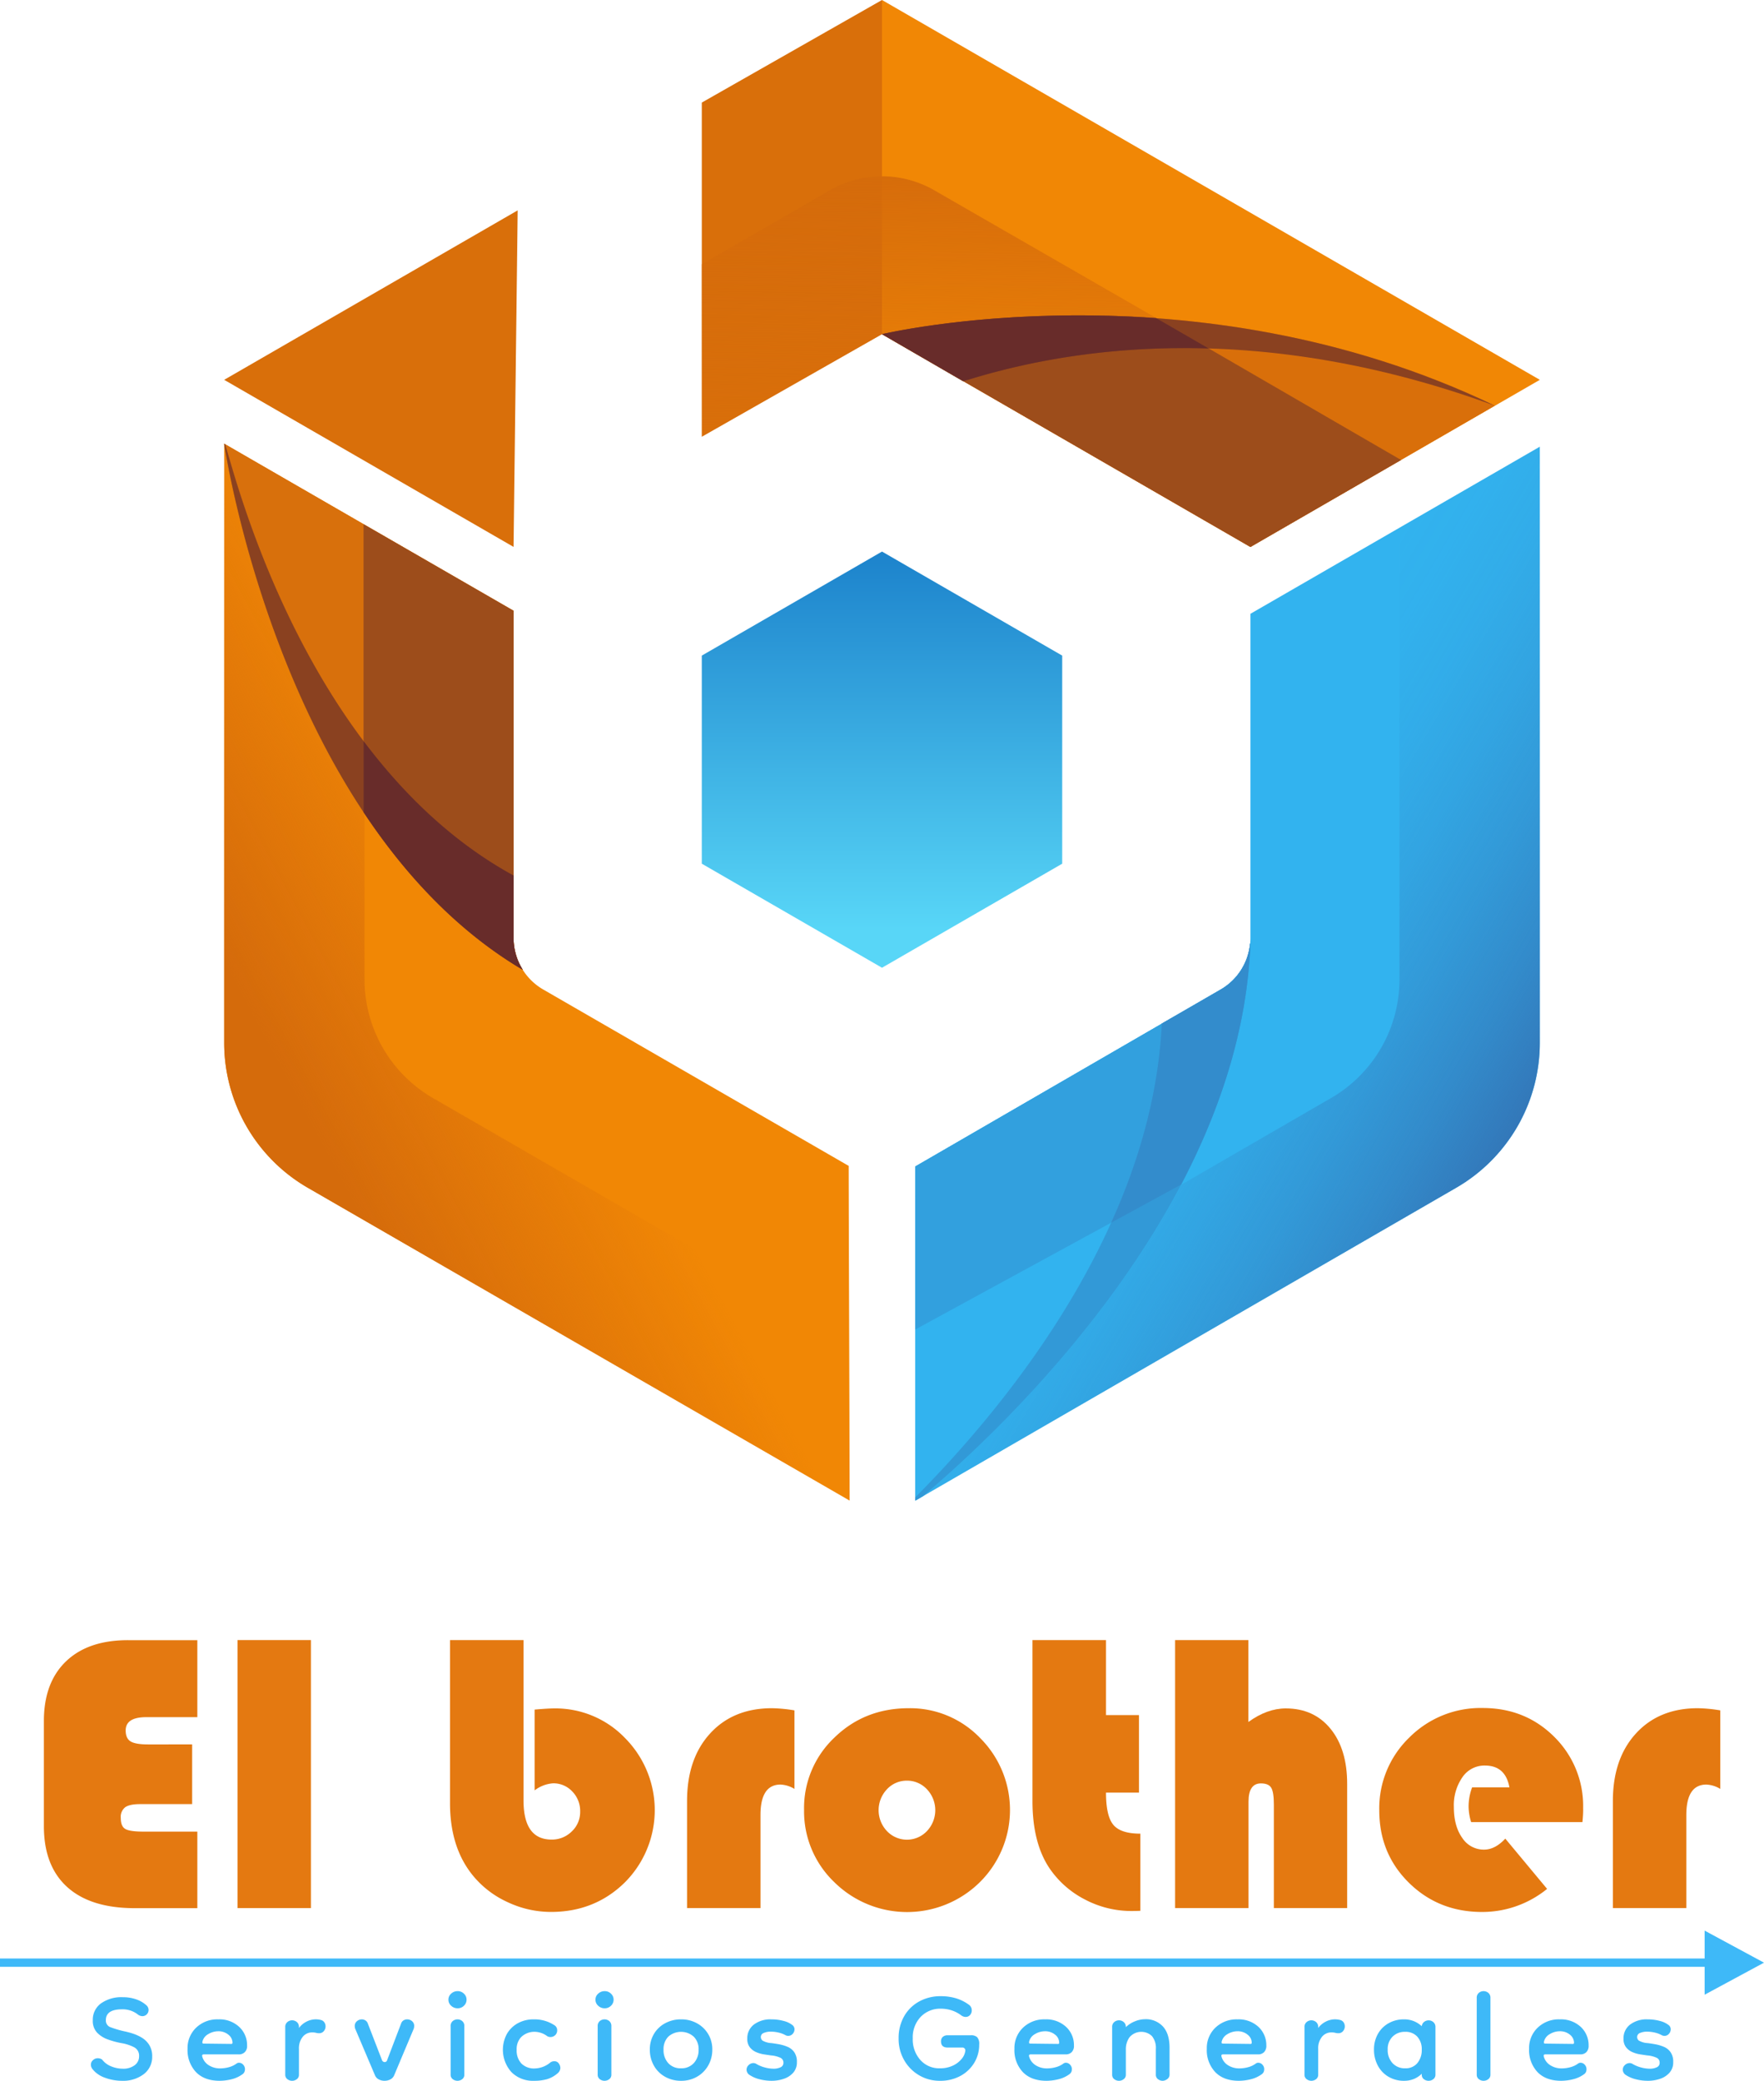
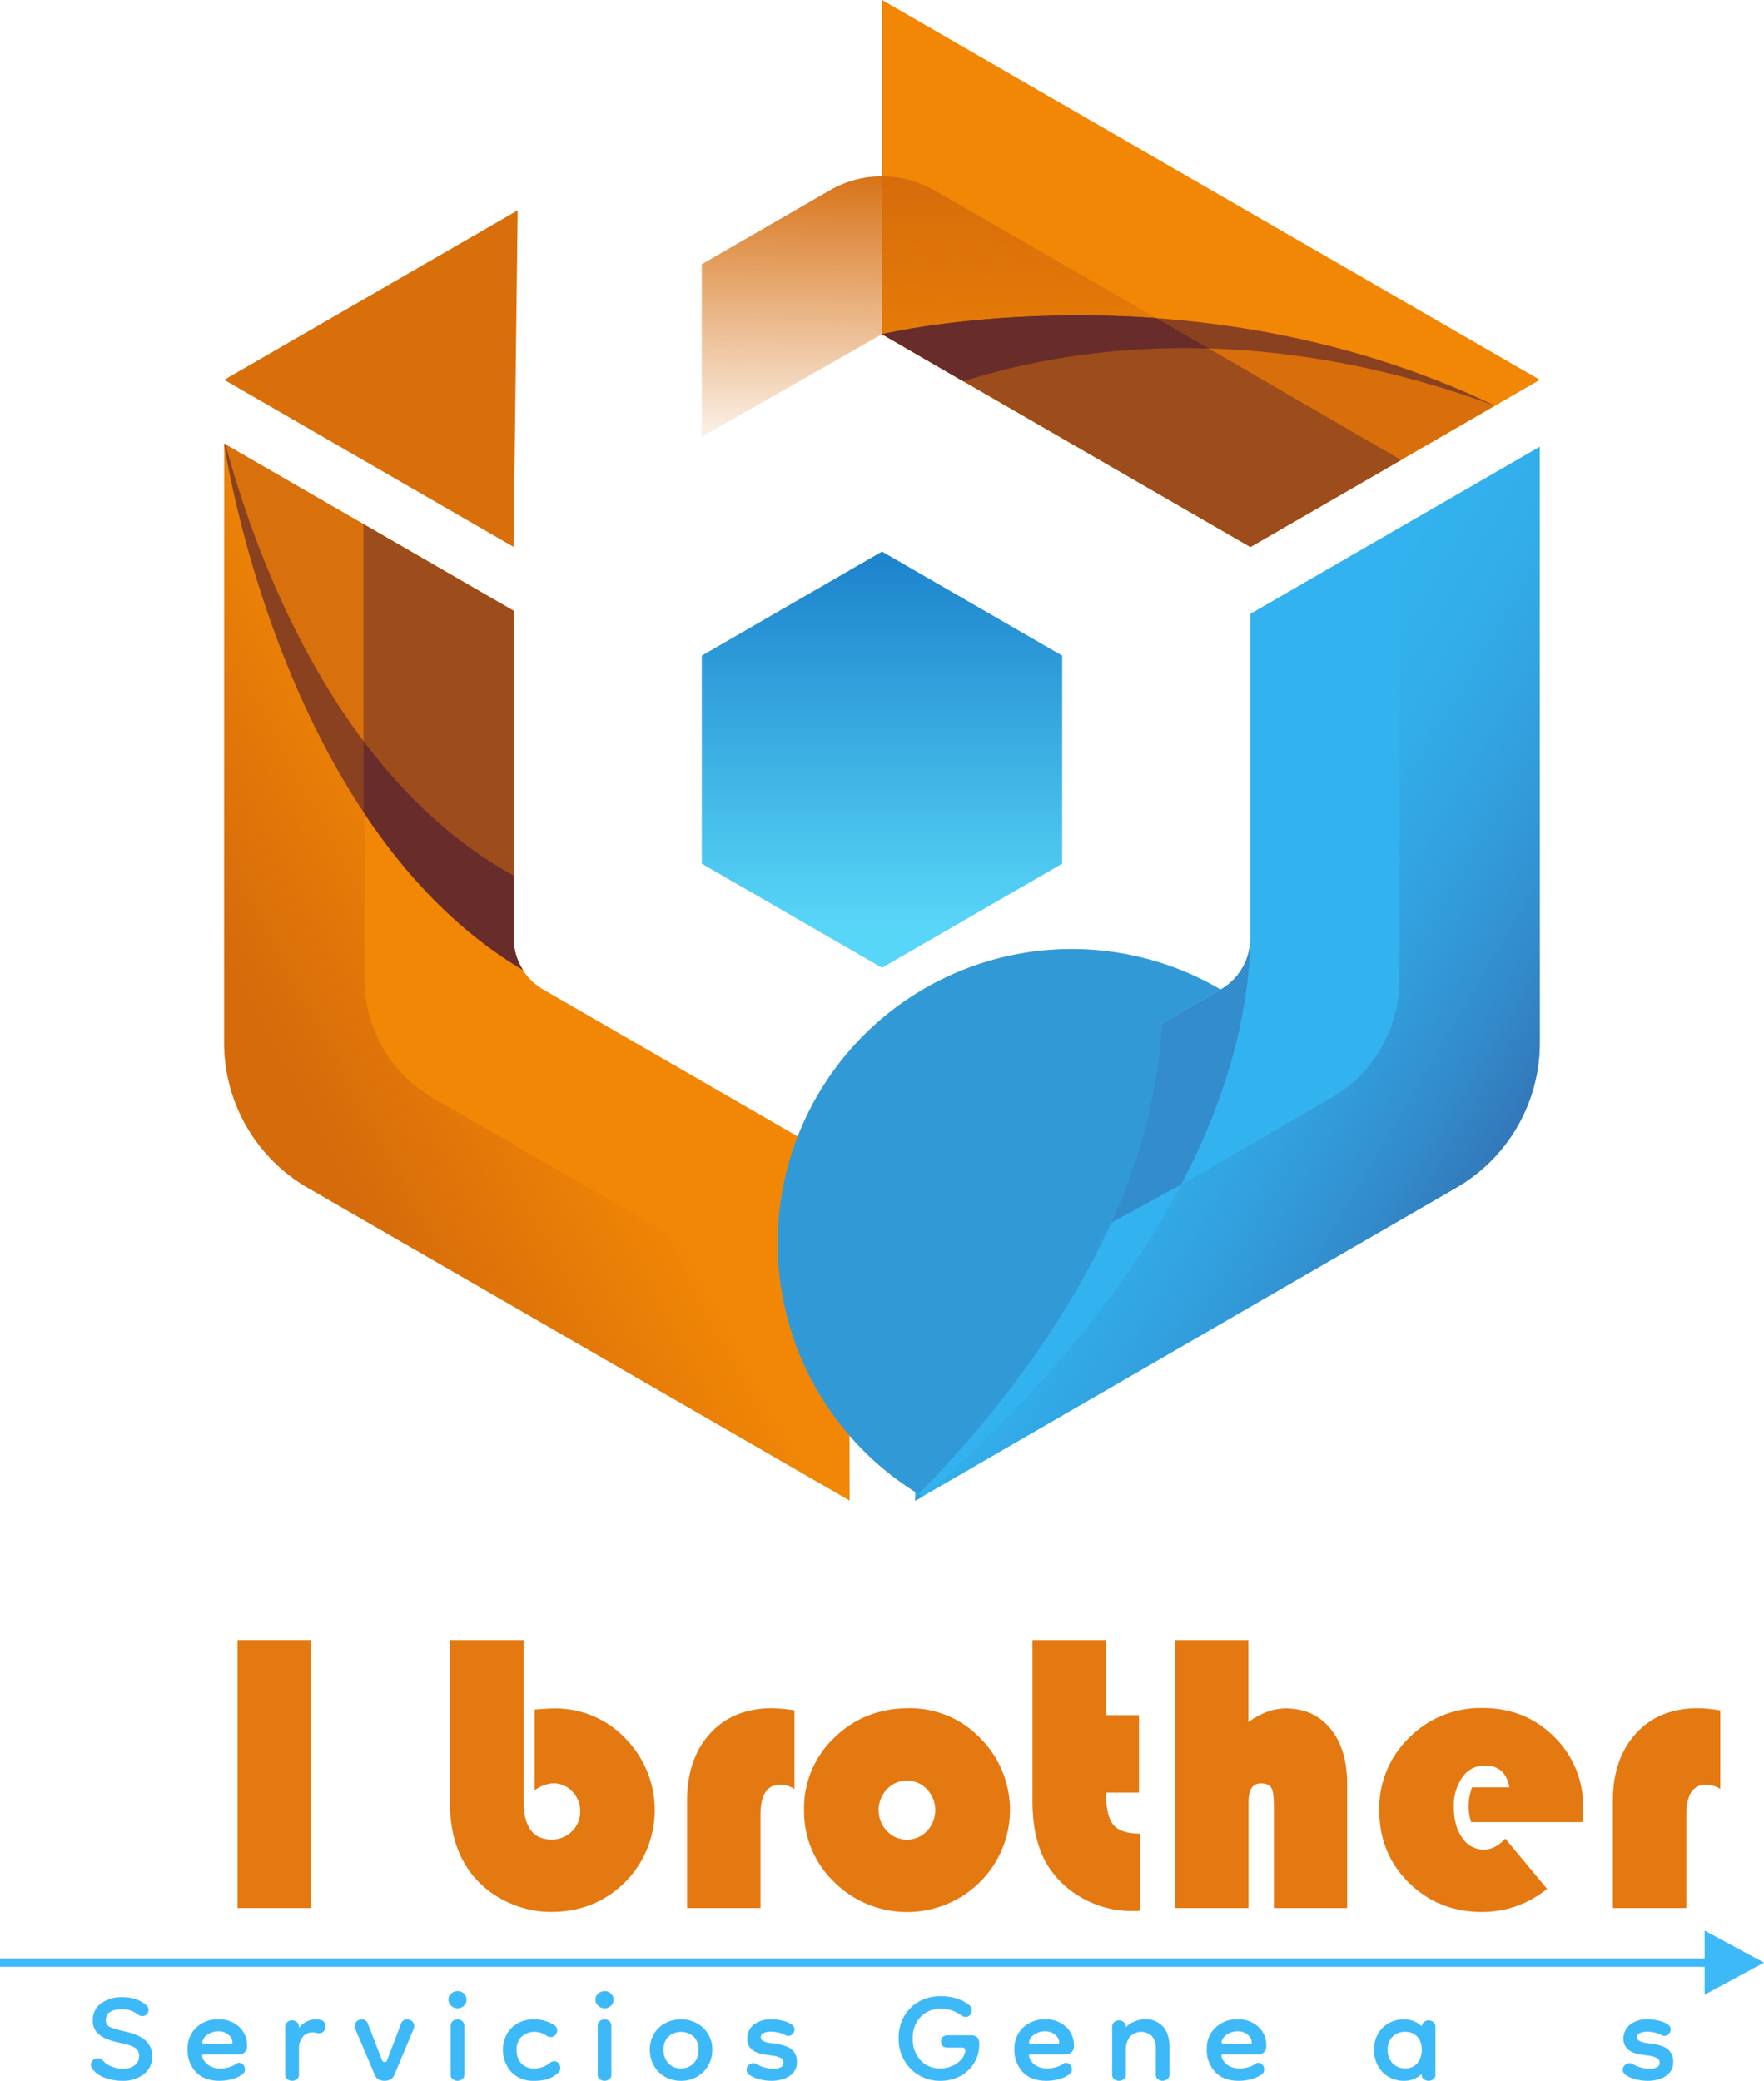
<svg xmlns="http://www.w3.org/2000/svg" xmlns:xlink="http://www.w3.org/1999/xlink" id="IMAGOTIPO" viewBox="0 0 611.42 721.16">
  <defs>
    <style>.cls-1{fill:#3eb9f8;}.cls-2{fill:#e47911;}.cls-3{fill:#d96f0a;}.cls-4{fill:#f18705;}.cls-5{fill:url(#Degradado_sin_nombre_3);}.cls-6{fill:url(#Degradado_sin_nombre_13);}.cls-7{fill:#d8700c;}.cls-8{fill:#9d4d1b;}.cls-9{fill:#8a4120;}.cls-10{fill:#682c2a;}.cls-11{fill:#32b3ef;}.cls-12{fill:url(#Degradado_sin_nombre_23);}.cls-13{fill:#32a0de;}.cls-14{fill:#3299d7;}.cls-15{fill:#338ccc;}.cls-16{fill:url(#Degradado_sin_nombre_13-2);}</style>
    <linearGradient id="Degradado_sin_nombre_3" x1="305.71" y1="187.3" x2="305.71" y2="340.57" gradientUnits="userSpaceOnUse">
      <stop offset="0.05" stop-color="#1e85cd" />
      <stop offset="0.88" stop-color="#58d6f7" />
    </linearGradient>
    <linearGradient id="Degradado_sin_nombre_13" x1="394.27" y1="624.21" x2="509.18" y2="562.39" gradientUnits="userSpaceOnUse">
      <stop offset="0.04" stop-color="#d56b0b" />
      <stop offset="0.78" stop-color="#d56b0b" stop-opacity="0" />
    </linearGradient>
    <linearGradient id="Degradado_sin_nombre_23" x1="845.16" y1="651.31" x2="654.17" y2="538.54" gradientUnits="userSpaceOnUse">
      <stop offset="0.11" stop-color="#3373b5" />
      <stop offset="0.15" stop-color="#3373b5" stop-opacity="0.9" />
      <stop offset="0.26" stop-color="#3373b5" stop-opacity="0.63" />
      <stop offset="0.38" stop-color="#3373b5" stop-opacity="0.4" />
      <stop offset="0.49" stop-color="#3373b5" stop-opacity="0.23" />
      <stop offset="0.6" stop-color="#3373b5" stop-opacity="0.1" />
      <stop offset="0.7" stop-color="#3373b5" stop-opacity="0.03" />
      <stop offset="0.79" stop-color="#3373b5" stop-opacity="0" />
    </linearGradient>
    <linearGradient id="Degradado_sin_nombre_13-2" x1="618.07" y1="289.95" x2="615.74" y2="435.11" xlink:href="#Degradado_sin_nombre_13" />
  </defs>
  <path class="cls-1" d="M337.61,961.58a16.83,16.83,0,0,1-5.9-1.05,9.46,9.46,0,0,1-4.36-3,2.54,2.54,0,0,1-.56-1.53,2.07,2.07,0,0,1,.73-1.58,2.4,2.4,0,0,1,1.64-.66,2.83,2.83,0,0,1,1,.18,1.51,1.51,0,0,1,.77.59,7.49,7.49,0,0,0,3,2.09,10.57,10.57,0,0,0,4,.77,6.45,6.45,0,0,0,4-1.18,3.76,3.76,0,0,0,1.57-3.15,3.26,3.26,0,0,0-1.85-3.17,14.91,14.91,0,0,0-4.29-1.37,29.77,29.77,0,0,1-4.54-1.22,9.75,9.75,0,0,1-3.84-2.37,5.9,5.9,0,0,1-1.53-4.3,7,7,0,0,1,2.82-5.86,12.18,12.18,0,0,1,7.58-2.16,13.84,13.84,0,0,1,4.61.73,10.2,10.2,0,0,1,3.49,2,2.19,2.19,0,0,1,.84,1.74,2.15,2.15,0,0,1-2.1,2.1,2.68,2.68,0,0,1-1.6-.56,8.47,8.47,0,0,0-5.52-1.81c-3.72,0-5.59,1.25-5.59,3.77a2.44,2.44,0,0,0,1.72,2.47,35.63,35.63,0,0,0,4.64,1.37,26.47,26.47,0,0,1,3,.8,14.69,14.69,0,0,1,3.18,1.46,7.68,7.68,0,0,1,2.52,2.52,7.35,7.35,0,0,1,1,3.94,7.47,7.47,0,0,1-2.89,6.11A11.71,11.71,0,0,1,337.61,961.58Z" transform="translate(-295.29 -240.42)" />
  <path class="cls-1" d="M371.4,961.58q-5.23,0-8.17-3a11.11,11.11,0,0,1-2.93-8.1,9.74,9.74,0,0,1,3-7.33,10.53,10.53,0,0,1,7.64-2.86,10,10,0,0,1,7.26,2.61,8.6,8.6,0,0,1,2.73,6.46,3,3,0,0,1-.81,2.31,2.85,2.85,0,0,1-2.06.76H365.89c-.47,0-.63.26-.49.77a5.13,5.13,0,0,0,2.27,3,7.09,7.09,0,0,0,3.87,1.08,11.5,11.5,0,0,0,3.11-.42,7.86,7.86,0,0,0,2.62-1.25,1.36,1.36,0,0,1,.9-.28,1.89,1.89,0,0,1,1.4.66,2.21,2.21,0,0,1,.63,1.57,2.74,2.74,0,0,1-.14.84,1.93,1.93,0,0,1-.63.84,10.69,10.69,0,0,1-3.87,1.81A17.78,17.78,0,0,1,371.4,961.58Zm4.05-12.78a.37.37,0,0,0,.42-.42,3.54,3.54,0,0,0-1.43-2.79,5.36,5.36,0,0,0-3.53-1.18,6.63,6.63,0,0,0-3.45,1,4,4,0,0,0-2,2.59V948a1.17,1.17,0,0,0,0,.48q0,.21.6.21Z" transform="translate(-295.29 -240.42)" />
  <path class="cls-1" d="M398.91,950.55v8.87a1.88,1.88,0,0,1-.73,1.6,2.67,2.67,0,0,1-1.64.56,2.63,2.63,0,0,1-1.64-.56,1.88,1.88,0,0,1-.74-1.6V943a2.15,2.15,0,0,1,.74-1.78,2.5,2.5,0,0,1,1.64-.6,2.54,2.54,0,0,1,1.64.6,2.14,2.14,0,0,1,.73,1.78v.28a7.41,7.41,0,0,1,2.55-2.17,7,7,0,0,1,3.32-.83,6.88,6.88,0,0,1,1.67.21,2,2,0,0,1,1.26.83,2.48,2.48,0,0,1,.42,1.4,2.52,2.52,0,0,1-.6,1.64,2.05,2.05,0,0,1-1.71.73,3.66,3.66,0,0,1-1-.14,5.24,5.24,0,0,0-1.29-.14,4.16,4.16,0,0,0-3.32,1.54A6.3,6.3,0,0,0,398.91,950.55Z" transform="translate(-295.29 -240.42)" />
  <path class="cls-1" d="M428.58,961.58a4.3,4.3,0,0,1-1.95-.45,2.79,2.79,0,0,1-1.33-1.36l-6.91-16.27a4,4,0,0,1-.14-.84,2.13,2.13,0,0,1,.77-1.75,2.62,2.62,0,0,1,1.67-.62,2.37,2.37,0,0,1,1.22.34,2.1,2.1,0,0,1,.88,1.12l4.89,12.64a1,1,0,0,0,.9.7.87.87,0,0,0,.91-.7l4.82-12.64a2,2,0,0,1,.87-1.12,2.4,2.4,0,0,1,1.22-.34,2.59,2.59,0,0,1,1.71.62,2.11,2.11,0,0,1,.74,1.68,4.12,4.12,0,0,1-.14.91l-6.84,16.27a2.83,2.83,0,0,1-1.33,1.36A4.37,4.37,0,0,1,428.58,961.58Z" transform="translate(-295.29 -240.42)" />
  <path class="cls-1" d="M453.93,936.45a3.19,3.19,0,0,1-2.27-.88,2.78,2.78,0,0,1-.94-2.13,2.73,2.73,0,0,1,.94-2.06,3.22,3.22,0,0,1,2.27-.87,3,3,0,0,1,2.16.87,2.77,2.77,0,0,1,.91,2.06,2.82,2.82,0,0,1-.91,2.13A3,3,0,0,1,453.93,936.45Zm-.07,25.13a2.65,2.65,0,0,1-1.64-.56,1.88,1.88,0,0,1-.74-1.6V942.66a2.16,2.16,0,0,1,.74-1.78,2.57,2.57,0,0,1,3.28,0,2.16,2.16,0,0,1,.73,1.78v16.76a1.88,1.88,0,0,1-.73,1.6A2.67,2.67,0,0,1,453.86,961.58Z" transform="translate(-295.29 -240.42)" />
  <path class="cls-1" d="M480.25,961.58a10.4,10.4,0,0,1-7.68-3A11.57,11.57,0,0,1,471,945.31a9.89,9.89,0,0,1,3.81-3.7,11.19,11.19,0,0,1,5.48-1.32,12.58,12.58,0,0,1,7.12,2,2,2,0,0,1,1,1.75,2.24,2.24,0,0,1-.7,1.74,2.34,2.34,0,0,1-1.61.63,2.13,2.13,0,0,1-1.11-.28,7.47,7.47,0,0,0-4.82-1.53,6.62,6.62,0,0,0-4.26,1.85,6.07,6.07,0,0,0-1.54,4.43,6.54,6.54,0,0,0,1.64,4.71,6.16,6.16,0,0,0,4.65,1.71,8.7,8.7,0,0,0,5.3-2,2.14,2.14,0,0,1,1.47-.49,1.76,1.76,0,0,1,1.57.8,2.79,2.79,0,0,1,.52,1.5,2.46,2.46,0,0,1-.9,1.82,10,10,0,0,1-3.84,2.13A16.59,16.59,0,0,1,480.25,961.58Z" transform="translate(-295.29 -240.42)" />
  <path class="cls-1" d="M504.9,936.45a3.17,3.17,0,0,1-2.27-.88,2.79,2.79,0,0,1-.95-2.13,2.74,2.74,0,0,1,.95-2.06,3.21,3.21,0,0,1,2.27-.87,3,3,0,0,1,2.16.87,2.8,2.8,0,0,1,.91,2.06,2.86,2.86,0,0,1-.91,2.13A3,3,0,0,1,504.9,936.45Zm-.08,25.13a2.67,2.67,0,0,1-1.64-.56,1.9,1.9,0,0,1-.73-1.6V942.66a2.19,2.19,0,0,1,.73-1.78,2.59,2.59,0,0,1,3.29,0,2.19,2.19,0,0,1,.73,1.78v16.76a1.9,1.9,0,0,1-.73,1.6A2.67,2.67,0,0,1,504.82,961.58Z" transform="translate(-295.29 -240.42)" />
  <path class="cls-1" d="M531.36,961.58a11,11,0,0,1-5.55-1.4,10,10,0,0,1-3.88-3.87,11.11,11.11,0,0,1-1.4-5.55,10.45,10.45,0,0,1,1.4-5.38,9.88,9.88,0,0,1,3.88-3.73,11.3,11.3,0,0,1,5.55-1.36,11.11,11.11,0,0,1,5.51,1.36,10.16,10.16,0,0,1,5.31,9.11,10.92,10.92,0,0,1-1.43,5.55,10.37,10.37,0,0,1-3.88,3.87A10.83,10.83,0,0,1,531.36,961.58Zm0-4.33a5.73,5.73,0,0,0,4.39-1.78,6.58,6.58,0,0,0,1.68-4.71,6,6,0,0,0-1.68-4.47,6.64,6.64,0,0,0-8.83,0,6.14,6.14,0,0,0-1.64,4.47,6.69,6.69,0,0,0,1.64,4.71A5.73,5.73,0,0,0,531.36,957.25Z" transform="translate(-295.29 -240.42)" />
  <path class="cls-1" d="M562.7,961.58a16.78,16.78,0,0,1-4.11-.52,11.22,11.22,0,0,1-3.7-1.64,2.25,2.25,0,0,1-.84-1.68,2.17,2.17,0,0,1,.73-1.61,2.35,2.35,0,0,1,1.64-.69,1.93,1.93,0,0,1,1,.28,11.25,11.25,0,0,0,2.9,1.22,11.73,11.73,0,0,0,3.1.45,5.43,5.43,0,0,0,2.41-.49,1.64,1.64,0,0,0,1-1.6,1.81,1.81,0,0,0-1-1.68,9.66,9.66,0,0,0-3.35-.84l-2.34-.35a10.94,10.94,0,0,1-2.69-.76,5.63,5.63,0,0,1-2.24-1.68,4.63,4.63,0,0,1-.9-3,5.92,5.92,0,0,1,2.27-4.89,9.49,9.49,0,0,1,6.1-1.81,15.72,15.72,0,0,1,4.23.55,8,8,0,0,1,3,1.4,1.86,1.86,0,0,1,.76,1.47,2.35,2.35,0,0,1-.62,1.6,2.06,2.06,0,0,1-2.45.49,9.18,9.18,0,0,0-2.48-.94,11.53,11.53,0,0,0-2.61-.31A6.07,6.07,0,0,0,560,945a1.5,1.5,0,0,0-1,1.43,1.57,1.57,0,0,0,.6,1.22,7,7,0,0,0,3.1.87c.8.1,1.69.24,2.69.42a13.88,13.88,0,0,1,2.9.88,5.31,5.31,0,0,1,2.3,1.85,5.71,5.71,0,0,1,.91,3.42,5.36,5.36,0,0,1-1.25,3.66,7.45,7.45,0,0,1-3.25,2.13A12.8,12.8,0,0,1,562.7,961.58Z" transform="translate(-295.29 -240.42)" />
  <path class="cls-1" d="M621.07,961.58a13.9,13.9,0,0,1-7.22-1.92,14.2,14.2,0,0,1-5.17-5.24,14.69,14.69,0,0,1-1.92-7.5,15.17,15.17,0,0,1,1.92-7.72,13.39,13.39,0,0,1,5.24-5.13,15.22,15.22,0,0,1,7.43-1.81,18.37,18.37,0,0,1,5.31.73,15,15,0,0,1,4.61,2.34,2.32,2.32,0,0,1,.84,1.88,2.29,2.29,0,0,1-.6,1.58,2,2,0,0,1-1.57.66,2.66,2.66,0,0,1-1.4-.49,11.45,11.45,0,0,0-3.49-1.82,12.35,12.35,0,0,0-3.63-.55,9.37,9.37,0,0,0-7,2.82,10.3,10.3,0,0,0-2.76,7.51,10.62,10.62,0,0,0,2.62,7.43,8.7,8.7,0,0,0,6.8,2.9,10.21,10.21,0,0,0,4.44-.91,8.53,8.53,0,0,0,3.07-2.33,5.4,5.4,0,0,0,1.29-2.83,1,1,0,0,0-1.12-1.12h-5q-2.31,0-2.31-2.16a2,2,0,0,1,.63-1.54,2.45,2.45,0,0,1,1.68-.56h8a3.11,3.11,0,0,1,2.23.67,3.48,3.48,0,0,1,.7,2.54A12,12,0,0,1,633,955.3a12.59,12.59,0,0,1-4.78,4.57A14.44,14.44,0,0,1,621.07,961.58Z" transform="translate(-295.29 -240.42)" />
  <path class="cls-1" d="M658,961.58c-3.49,0-6.22-1-8.17-3a11.07,11.07,0,0,1-2.93-8.1,9.76,9.76,0,0,1,3-7.33,10.56,10.56,0,0,1,7.65-2.86,10.05,10.05,0,0,1,7.26,2.61,8.6,8.6,0,0,1,2.72,6.46,3,3,0,0,1-.8,2.31,2.87,2.87,0,0,1-2.06.76H652.49c-.46,0-.63.26-.49.77a5.17,5.17,0,0,0,2.27,3,7.1,7.1,0,0,0,3.88,1.08,11.42,11.42,0,0,0,3.1-.42,7.67,7.67,0,0,0,2.62-1.25,1.41,1.41,0,0,1,.91-.28,1.91,1.91,0,0,1,1.4.66,2.21,2.21,0,0,1,.63,1.57,2.74,2.74,0,0,1-.14.84,2.1,2.1,0,0,1-.63.84,10.73,10.73,0,0,1-3.88,1.81A17.63,17.63,0,0,1,658,961.58Zm4-12.78a.37.37,0,0,0,.42-.42,3.54,3.54,0,0,0-1.43-2.79,5.36,5.36,0,0,0-3.53-1.18,6.69,6.69,0,0,0-3.46,1,4,4,0,0,0-2,2.59V948a1.15,1.15,0,0,0,0,.48c0,.14.22.21.59.21Z" transform="translate(-295.29 -240.42)" />
  <path class="cls-1" d="M698.29,961.58a2.67,2.67,0,0,1-1.64-.56,1.88,1.88,0,0,1-.73-1.6v-8.8a6.49,6.49,0,0,0-1.36-4.54,5.36,5.36,0,0,0-7.75.39,7,7,0,0,0-1.29,4.08v8.87a1.88,1.88,0,0,1-.74,1.6,2.68,2.68,0,0,1-3.28,0,1.88,1.88,0,0,1-.73-1.6V943a2.14,2.14,0,0,1,.73-1.78,2.54,2.54,0,0,1,3.28,0,2.15,2.15,0,0,1,.74,1.78,9.27,9.27,0,0,1,3.07-2,9.43,9.43,0,0,1,3.56-.76,8,8,0,0,1,6.21,2.51q2.31,2.51,2.31,7.4v9.22a1.86,1.86,0,0,1-.77,1.6A2.71,2.71,0,0,1,698.29,961.58Z" transform="translate(-295.29 -240.42)" />
  <path class="cls-1" d="M724.68,961.58q-5.23,0-8.16-3a11.07,11.07,0,0,1-2.94-8.1,9.74,9.74,0,0,1,3-7.33,10.56,10.56,0,0,1,7.65-2.86,10.07,10.07,0,0,1,7.26,2.61,8.63,8.63,0,0,1,2.72,6.46,3.07,3.07,0,0,1-.8,2.31,2.87,2.87,0,0,1-2.06.76H719.17c-.47,0-.63.26-.49.77a5.13,5.13,0,0,0,2.27,3,7.09,7.09,0,0,0,3.87,1.08,11.5,11.5,0,0,0,3.11-.42,7.86,7.86,0,0,0,2.62-1.25,1.38,1.38,0,0,1,.91-.28,1.89,1.89,0,0,1,1.39.66,2.21,2.21,0,0,1,.63,1.57,2.74,2.74,0,0,1-.14.84,1.93,1.93,0,0,1-.63.84,10.69,10.69,0,0,1-3.87,1.81A17.78,17.78,0,0,1,724.68,961.58Zm4.05-12.78a.37.37,0,0,0,.42-.42,3.54,3.54,0,0,0-1.43-2.79,5.33,5.33,0,0,0-3.52-1.18,6.64,6.64,0,0,0-3.46,1,4,4,0,0,0-2,2.59V948a1.17,1.17,0,0,0,0,.48q0,.21.6.21Z" transform="translate(-295.29 -240.42)" />
-   <path class="cls-1" d="M752.19,950.55v8.87a1.88,1.88,0,0,1-.73,1.6,2.68,2.68,0,0,1-3.28,0,1.88,1.88,0,0,1-.74-1.6V943a2.15,2.15,0,0,1,.74-1.78,2.54,2.54,0,0,1,3.28,0,2.14,2.14,0,0,1,.73,1.78v.28a7.41,7.41,0,0,1,2.55-2.17,7,7,0,0,1,3.32-.83,6.82,6.82,0,0,1,1.67.21,2,2,0,0,1,1.26.83,2.48,2.48,0,0,1,.42,1.4,2.52,2.52,0,0,1-.6,1.64,2.05,2.05,0,0,1-1.71.73,3.66,3.66,0,0,1-1-.14,5.24,5.24,0,0,0-1.29-.14,4.16,4.16,0,0,0-3.32,1.54A6.3,6.3,0,0,0,752.19,950.55Z" transform="translate(-295.29 -240.42)" />
  <path class="cls-1" d="M781.94,961.58a10.3,10.3,0,0,1-5.38-1.4,9.71,9.71,0,0,1-3.7-3.87,11.5,11.5,0,0,1-1.33-5.55,10.81,10.81,0,0,1,1.33-5.38,9.61,9.61,0,0,1,3.7-3.73,10.57,10.57,0,0,1,5.38-1.36,8.79,8.79,0,0,1,3.49.66,9.15,9.15,0,0,1,2.65,1.71,2.15,2.15,0,0,1,.84-1.5,2.51,2.51,0,0,1,3.17.07,2.15,2.15,0,0,1,.74,1.78v16.41a1.88,1.88,0,0,1-.74,1.6,2.63,2.63,0,0,1-1.64.56,2.67,2.67,0,0,1-1.64-.56,1.88,1.88,0,0,1-.73-1.6v-.28a8.57,8.57,0,0,1-2.65,1.78A8.79,8.79,0,0,1,781.94,961.58Zm.41-4.33a5.23,5.23,0,0,0,4.19-1.78,6.92,6.92,0,0,0,1.54-4.71,6.34,6.34,0,0,0-1.54-4.47,5.39,5.39,0,0,0-4.19-1.68,5.92,5.92,0,0,0-4.39,1.68,6,6,0,0,0-1.68,4.47,6.58,6.58,0,0,0,1.68,4.71A5.73,5.73,0,0,0,782.35,957.25Z" transform="translate(-295.29 -240.42)" />
-   <path class="cls-1" d="M809.51,961.58a2.67,2.67,0,0,1-1.64-.56,1.88,1.88,0,0,1-.73-1.6V932.88a2.16,2.16,0,0,1,.73-1.78,2.57,2.57,0,0,1,3.28,0,2.16,2.16,0,0,1,.74,1.78v26.54a1.88,1.88,0,0,1-.74,1.6A2.65,2.65,0,0,1,809.51,961.58Z" transform="translate(-295.29 -240.42)" />
-   <path class="cls-1" d="M836.39,961.58q-5.24,0-8.17-3a11.11,11.11,0,0,1-2.93-8.1,9.74,9.74,0,0,1,3-7.33,10.53,10.53,0,0,1,7.64-2.86,10.08,10.08,0,0,1,7.27,2.61,8.63,8.63,0,0,1,2.72,6.46,3.07,3.07,0,0,1-.8,2.31,2.88,2.88,0,0,1-2.06.76H830.88c-.47,0-.63.26-.49.77a5.13,5.13,0,0,0,2.27,3,7.09,7.09,0,0,0,3.87,1.08,11.5,11.5,0,0,0,3.11-.42,7.86,7.86,0,0,0,2.62-1.25,1.38,1.38,0,0,1,.91-.28,1.89,1.89,0,0,1,1.39.66,2.21,2.21,0,0,1,.63,1.57,2.74,2.74,0,0,1-.14.84,1.93,1.93,0,0,1-.63.84,10.69,10.69,0,0,1-3.87,1.81A17.78,17.78,0,0,1,836.39,961.58Zm4.05-12.78a.37.37,0,0,0,.42-.42,3.54,3.54,0,0,0-1.43-2.79,5.34,5.34,0,0,0-3.53-1.18,6.63,6.63,0,0,0-3.45,1,4,4,0,0,0-2,2.59V948a1.17,1.17,0,0,0,0,.48c0,.14.22.21.6.21Z" transform="translate(-295.29 -240.42)" />
  <path class="cls-1" d="M866.41,961.58a16.92,16.92,0,0,1-4.12-.52,11.31,11.31,0,0,1-3.7-1.64,2.27,2.27,0,0,1-.83-1.68,2.17,2.17,0,0,1,.73-1.61,2.35,2.35,0,0,1,1.64-.69,1.93,1.93,0,0,1,1,.28,11.25,11.25,0,0,0,2.9,1.22,11.67,11.67,0,0,0,3.1.45,5.43,5.43,0,0,0,2.41-.49,1.64,1.64,0,0,0,1-1.6,1.81,1.81,0,0,0-1-1.68,9.73,9.73,0,0,0-3.36-.84l-2.33-.35a10.94,10.94,0,0,1-2.69-.76,5.63,5.63,0,0,1-2.24-1.68,4.63,4.63,0,0,1-.9-3,5.92,5.92,0,0,1,2.27-4.89,9.47,9.47,0,0,1,6.1-1.81,15.72,15.72,0,0,1,4.23.55,8.06,8.06,0,0,1,3,1.4,1.86,1.86,0,0,1,.76,1.47,2.31,2.31,0,0,1-.63,1.6,2,2,0,0,1-1.53.7,2,2,0,0,1-.91-.21,9.18,9.18,0,0,0-2.48-.94,11.55,11.55,0,0,0-2.62-.31,6.06,6.06,0,0,0-2.47.45,1.5,1.5,0,0,0-1,1.43,1.57,1.57,0,0,0,.6,1.22,7,7,0,0,0,3.1.87c.79.1,1.69.24,2.69.42a13.88,13.88,0,0,1,2.9.88,5.31,5.31,0,0,1,2.3,1.85,5.71,5.71,0,0,1,.91,3.42,5.32,5.32,0,0,1-1.26,3.66,7.42,7.42,0,0,1-3.24,2.13A12.8,12.8,0,0,1,866.41,961.58Z" transform="translate(-295.29 -240.42)" />
-   <path class="cls-2" d="M361.89,845v20.69h-18c-2.45,0-4.18.36-5.21,1.09a4.19,4.19,0,0,0-1.53,3.67c0,2,.52,3.23,1.57,3.85s3.17.92,6.39.92h18.58v26.53H342q-15.3,0-23.4-7.31t-8.1-21.13v-36.4q0-13.33,7.66-20.69t21.53-7.35h24v26.68H346q-7.16,0-7.15,4.62c0,1.82.57,3.08,1.7,3.78s3.16,1.05,6.06,1.05Z" transform="translate(-295.29 -240.42)" />
  <path class="cls-2" d="M403.06,808.84v92.88H377.61V808.84Z" transform="translate(-295.29 -240.42)" />
  <path class="cls-2" d="M476.75,808.84v55.59q0,13.55,9.73,13.55a9.7,9.7,0,0,0,7-2.83,9.2,9.2,0,0,0,2.9-6.84,9.64,9.64,0,0,0-2.73-7,8.9,8.9,0,0,0-6.66-2.83,11.87,11.87,0,0,0-6.4,2.45v-28q4.49-.4,6.8-.41A33.41,33.41,0,0,1,512,842.86a35.45,35.45,0,0,1-.17,50q-10.41,10.2-25.58,10.2a35.26,35.26,0,0,1-14.87-3.33,33.44,33.44,0,0,1-11.94-9q-8.18-9.79-8.17-25.38V808.84Z" transform="translate(-295.29 -240.42)" />
  <path class="cls-2" d="M570.65,833.2v27.22a10,10,0,0,0-4.83-1.5q-6.95,0-6.94,10.62v32.18H533.43V864.64q0-14.7,8-23.44t21.44-8.75A52,52,0,0,1,570.65,833.2Z" transform="translate(-295.29 -240.42)" />
  <path class="cls-2" d="M610.32,832.45a33.64,33.64,0,0,1,24.74,10.38,35.21,35.21,0,0,1-.14,49.91,35.9,35.9,0,0,1-50.45,0,33.92,33.92,0,0,1-10.48-25,33.55,33.55,0,0,1,10.48-25.07Q594.94,832.45,610.32,832.45Zm-.68,25.11a9.31,9.31,0,0,0-6.94,3,10.53,10.53,0,0,0,0,14.46,9.54,9.54,0,0,0,13.89,0,10.53,10.53,0,0,0,0-14.46A9.38,9.38,0,0,0,609.64,857.56Z" transform="translate(-295.29 -240.42)" />
  <path class="cls-2" d="M678.64,808.84v26h11.43v26.87H678.64q0,8.1,2.55,11.16t9.36,3.06v26.74c-1.32.05-2.29.07-2.93.07a34.58,34.58,0,0,1-16.3-4A33.1,33.1,0,0,1,659,887.84q-5.85-8.77-5.85-23.27V808.84Z" transform="translate(-295.29 -240.42)" />
  <path class="cls-2" d="M728,808.84v28.38q6.47-4.69,12.93-4.7,9.79,0,15.55,7.08t5.75,19.12v43H736.82V865.86q0-4.35-.92-5.85t-3.57-1.5q-4.29,0-4.29,6.33v36.88H702.59V808.84Z" transform="translate(-295.29 -240.42)" />
  <path class="cls-2" d="M843.78,871.92H805.2a18.66,18.66,0,0,1-.88-5.38,19,19,0,0,1,1.22-6.66h12.93q-1.37-7.56-8.51-7.56a9.22,9.22,0,0,0-7.75,4,17,17,0,0,0-3,10.38q0,6.6,2.9,10.68a8.87,8.87,0,0,0,7.58,4.08q3.81,0,7.35-3.81l14.49,17.42a35.57,35.57,0,0,1-22.52,8q-15.1,0-25.38-10.13t-10.27-25.11a34.05,34.05,0,0,1,10.37-25.18,34.84,34.84,0,0,1,25.49-10.27q14.76,0,24.8,10a33.63,33.63,0,0,1,10,24.74C844.06,868.15,844,869.74,843.78,871.92Z" transform="translate(-295.29 -240.42)" />
  <path class="cls-2" d="M891.55,833.2v27.22a10,10,0,0,0-4.83-1.5q-6.94,0-6.94,10.62v32.18H854.33V864.64q0-14.7,8-23.44t21.43-8.75A52.08,52.08,0,0,1,891.55,833.2Z" transform="translate(-295.29 -240.42)" />
  <polygon class="cls-1" points="611.42 680.22 590.84 669.11 590.84 678.78 0 678.78 0 681.66 590.84 681.66 590.84 691.33 611.42 680.22" />
  <polygon class="cls-3" points="179.43 72.91 77.7 131.64 178.01 189.55 179.43 72.91" />
-   <polyline class="cls-3" points="305.71 115.82 305.71 0 243.25 35.55 243.25 151.37 305.71 115.82" />
  <polyline class="cls-4" points="433.41 189.55 533.72 131.64 305.71 0 305.71 115.82 433.41 189.55" />
  <path class="cls-3" d="M601,356.24,728.7,430,813.44,381C708.53,330.6,601,356.24,601,356.24Z" transform="translate(-295.29 -240.42)" />
  <polygon class="cls-5" points="243.25 227.22 243.25 299.34 305.71 335.4 368.17 299.34 368.17 227.22 305.71 191.16 243.25 227.22" />
  <path class="cls-4" d="M589.45,644.49,483.59,583.37a20.58,20.58,0,0,1-10.29-17.82V452.1L373,394.19V601.84a58,58,0,0,0,29,50.25L589.78,760.5C589.72,721.83,589.53,683.16,589.45,644.49Z" transform="translate(-295.29 -240.42)" />
  <path class="cls-6" d="M589.63,704.25,445.39,621a47.51,47.51,0,0,1-23.75-41.14V422.28L373,394.19V601.84a58,58,0,0,0,29,50.25L589.78,760.5Q589.74,732.38,589.63,704.25Z" transform="translate(-295.29 -240.42)" />
  <path class="cls-7" d="M476.51,576.56a20.5,20.5,0,0,1-3.21-11V452.1L373,394.19S392.2,526.6,476.51,576.56Z" transform="translate(-295.29 -240.42)" />
  <path class="cls-8" d="M473.3,546.92V452.1l-52-30v90.84C422.29,513.46,448,541,473.3,546.92Z" transform="translate(-295.29 -240.42)" />
  <path class="cls-9" d="M373.3,394.37l-.31-.18S392.2,526.6,476.51,576.56a20.5,20.5,0,0,1-3.21-11V543.87C399.93,503.64,376.15,402.45,373.3,394.37Z" transform="translate(-295.29 -240.42)" />
  <path class="cls-10" d="M421.33,497.31v24.63c14.21,21.42,32.29,41.06,55.18,54.62a20.5,20.5,0,0,1-3.21-11V543.87C452,532.22,435,515.45,421.33,497.31Z" transform="translate(-295.29 -240.42)" />
  <path class="cls-11" d="M728.7,453.15v112.4a20.58,20.58,0,0,1-10.29,17.82L612.56,644.68V760.5L800,652.09a58,58,0,0,0,29-50.25V395.24Z" transform="translate(-295.29 -240.42)" />
  <path class="cls-12" d="M780.36,423.32V579.83A47.51,47.51,0,0,1,756.61,621L612.56,704.33V760.5L800,652.09a58,58,0,0,0,29-50.25V395.24Z" transform="translate(-295.29 -240.42)" />
  <path class="cls-11" d="M718.41,583.37,612.56,644.68V760.5l2.72-1.58c28.36-24,110.17-100.79,113.43-191.55l-.12.19A20.57,20.57,0,0,1,718.41,583.37Z" transform="translate(-295.29 -240.42)" />
  <path class="cls-13" d="M612.56,701.18l83.11-45.31c0-1.14,11.48-35.83,6.9-63.32l-90,52.13Z" transform="translate(-295.29 -240.42)" />
-   <path class="cls-14" d="M718.41,583.37,698,595.16c-3.71,77.72-64.32,142.85-85.48,164.23v1.11l2.72-1.58c28.36-24,110.17-100.79,113.43-191.55l-.12.19A20.57,20.57,0,0,1,718.41,583.37Z" transform="translate(-295.29 -240.42)" />
+   <path class="cls-14" d="M718.41,583.37,698,595.16c-3.71,77.72-64.32,142.85-85.48,164.23v1.11l2.72-1.58l-.12.19A20.57,20.57,0,0,1,718.41,583.37Z" transform="translate(-295.29 -240.42)" />
  <path class="cls-15" d="M718.41,583.37,698,595.17c-1.18,24.58-8,47.9-17.55,69l24.24-13.21c13.35-25.44,22.91-53.75,24-83.57l-.12.19A20.57,20.57,0,0,1,718.41,583.37Z" transform="translate(-295.29 -240.42)" />
  <path class="cls-16" d="M582.91,306.38,538.54,332v59.79L601,356.24l61.83,35.7L696,350.61,619.1,306.36A36.21,36.21,0,0,0,582.91,306.38Z" transform="translate(-295.29 -240.42)" />
  <path class="cls-8" d="M696,350.61c-47.11-3.45-95,5.63-95,5.63L728.7,430l52.23-30.15Z" transform="translate(-295.29 -240.42)" />
  <path class="cls-9" d="M601,356.24l28.1,16.34c23.77-7.44,91.68-25.55,184.34,8.46C708.53,330.6,601,356.24,601,356.24Z" transform="translate(-295.29 -240.42)" />
  <path class="cls-10" d="M714.22,361.19l-18.1-10.47a374.08,374.08,0,0,0-41.21-.73h0c-27.59,1-47,4.76-52.38,5.91h0L602,356h0l-1,.21h0l28.22,16.29,1.27-.39.12,0,1.31-.4h0C647,367.17,675.55,360,714.22,361.19Z" transform="translate(-295.29 -240.42)" />
</svg>